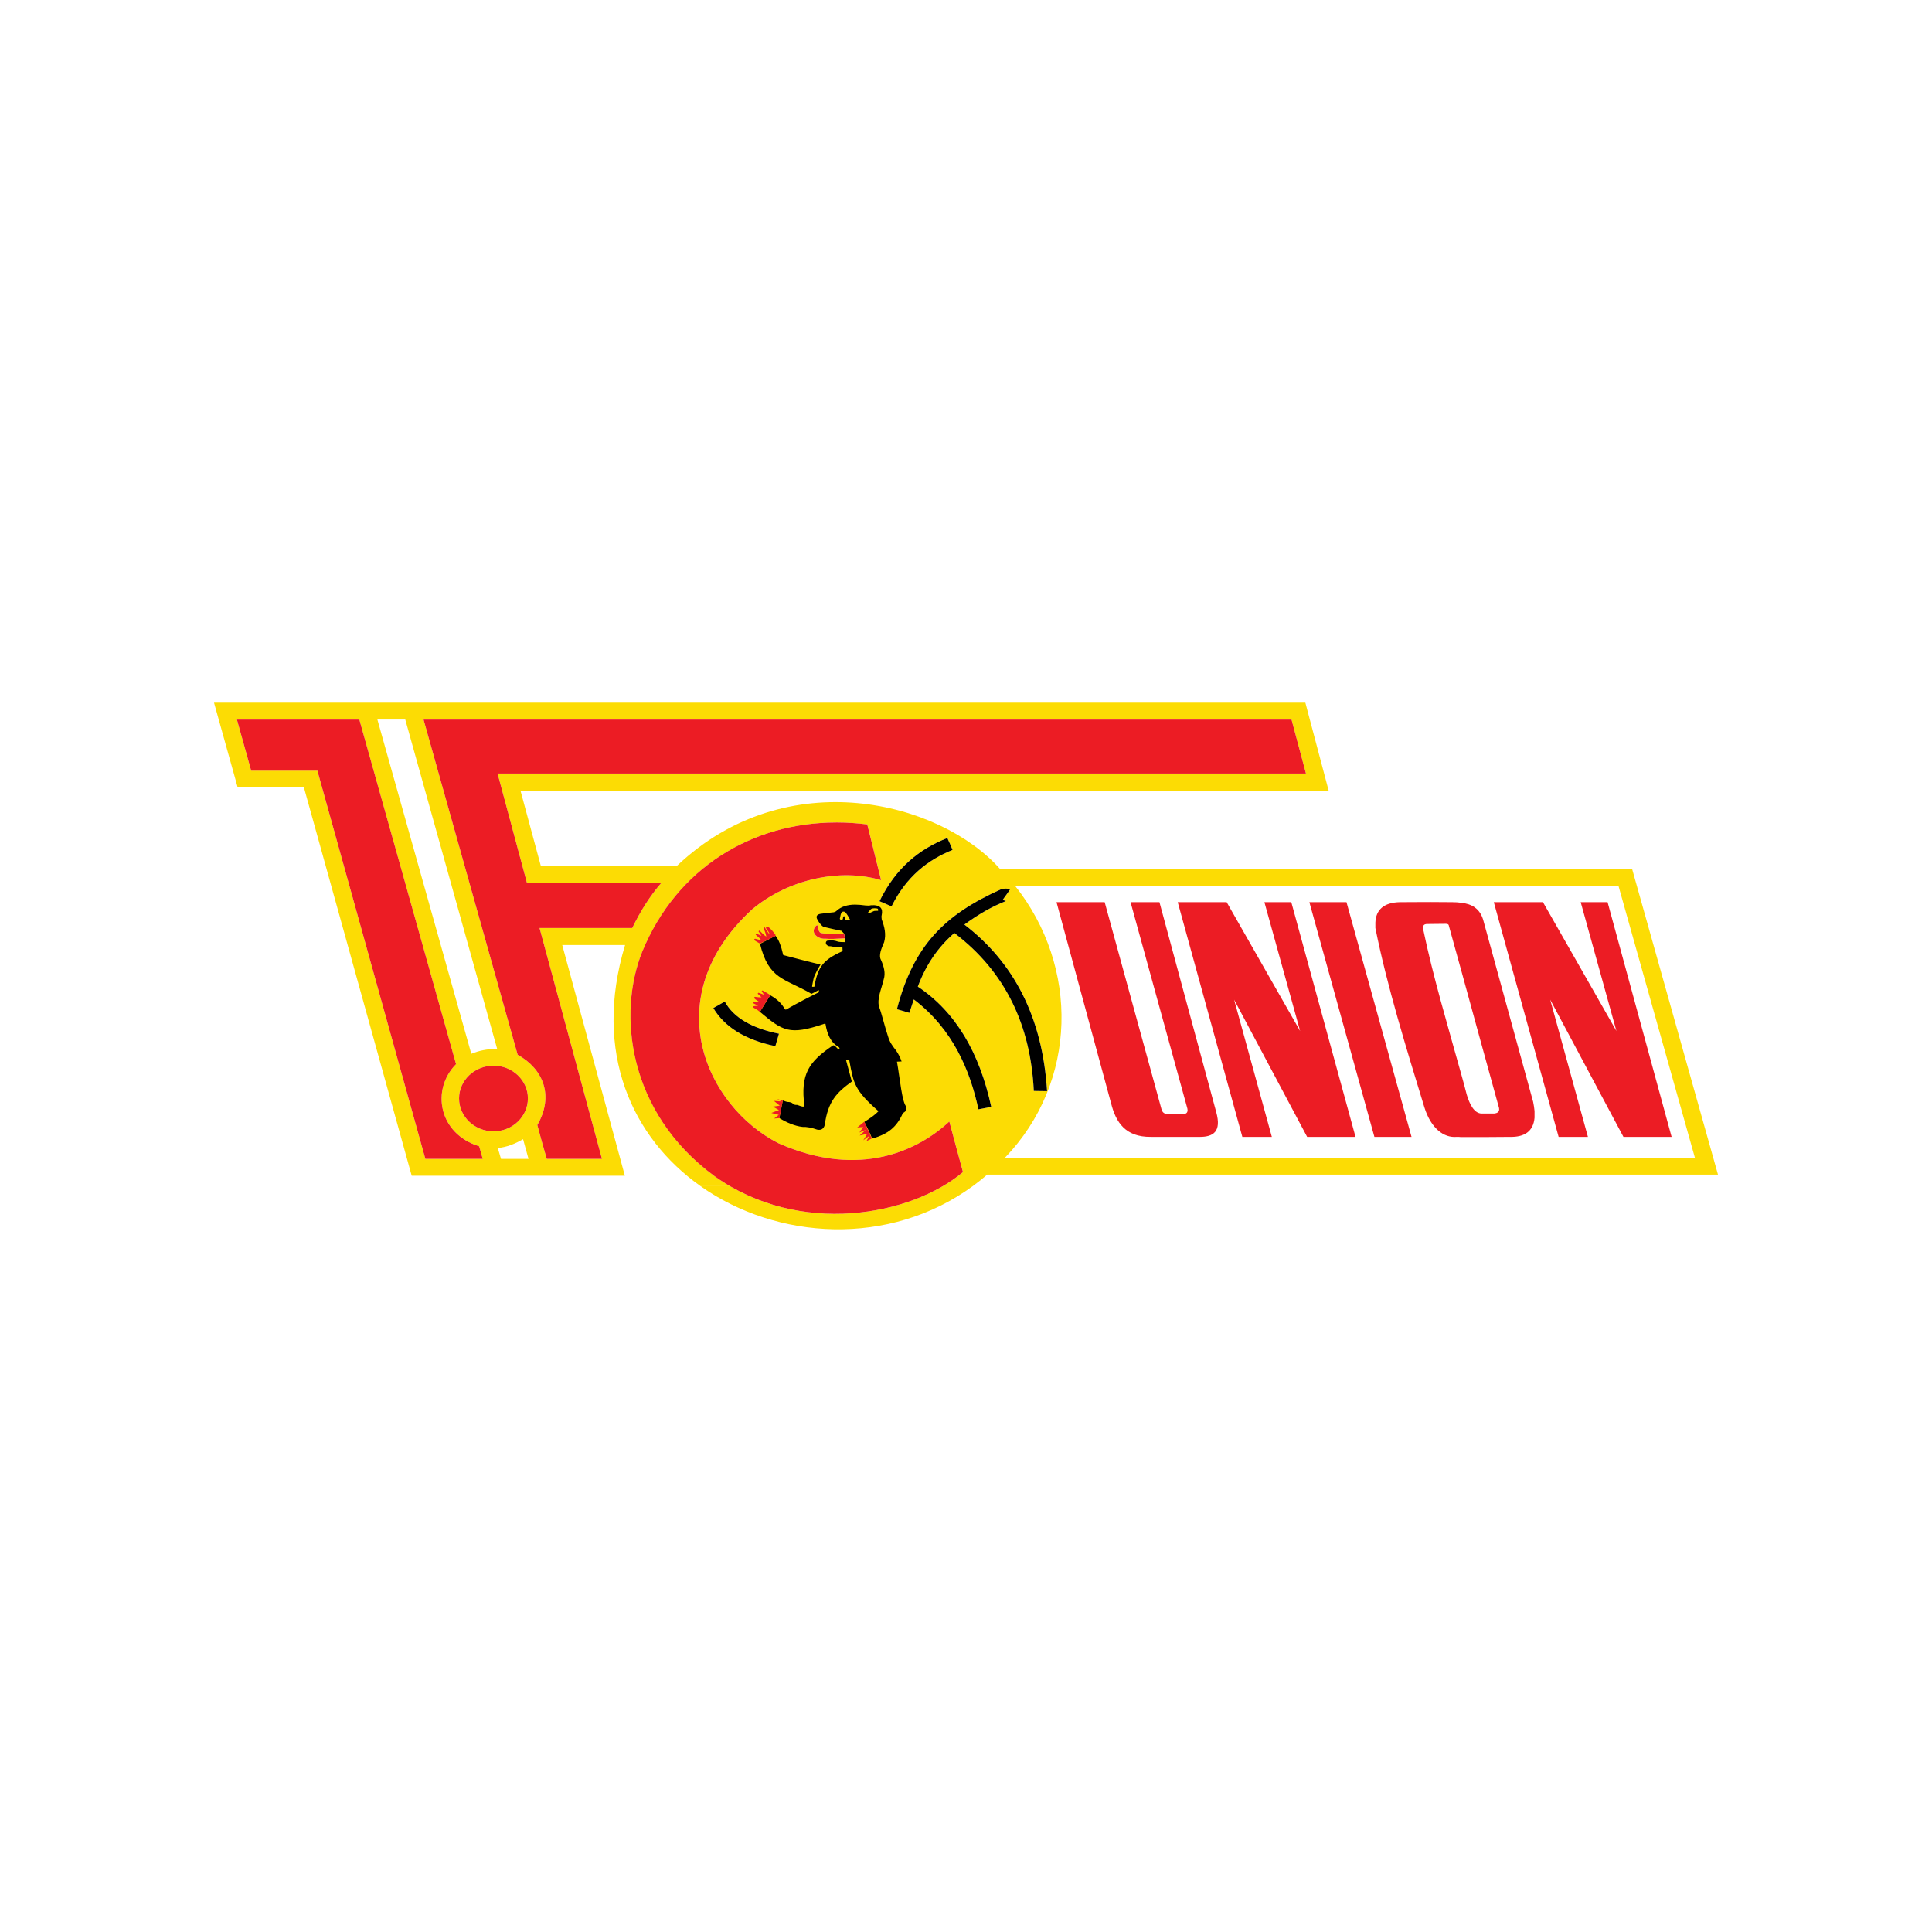
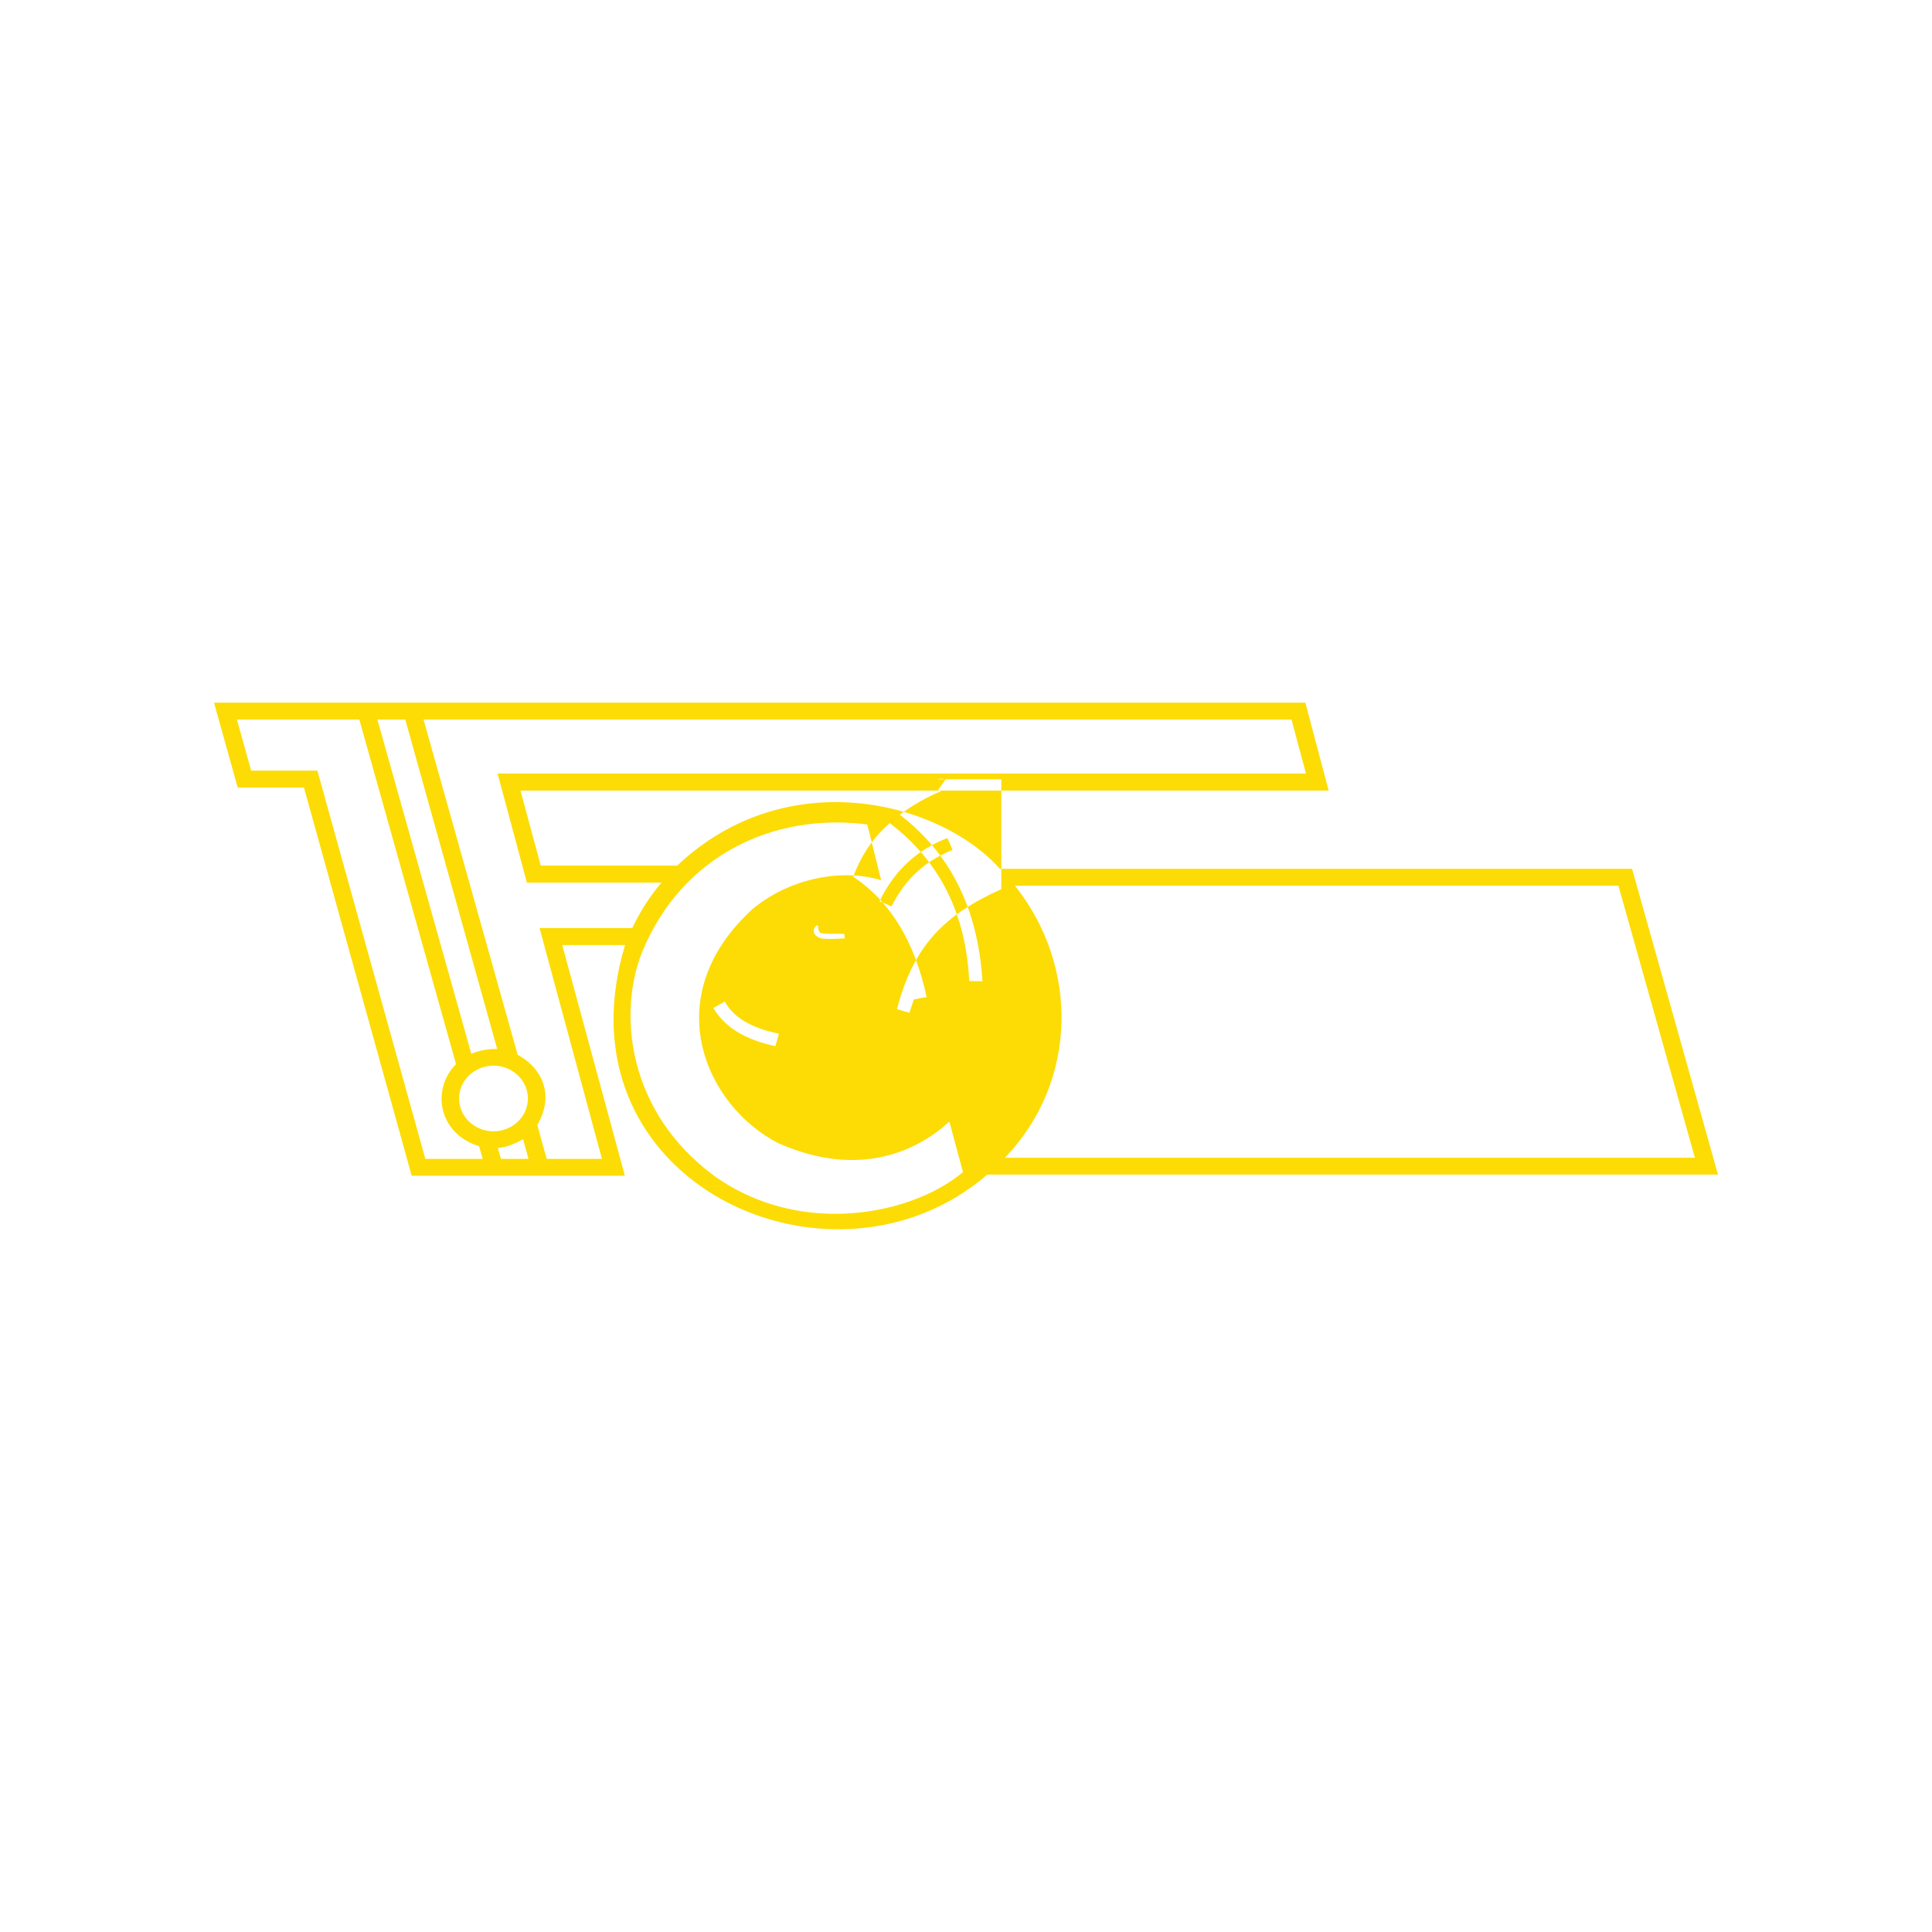
<svg xmlns="http://www.w3.org/2000/svg" version="1.1" id="hfenonn42U7Bl8i6i_r01fd96_Layer_1" x="0px" y="0px" viewBox="0 0 167 167" style="enable-background:new 0 0 167 167;" xml:space="preserve" class="hfenonn42U7Bl8i6i_r01fd96">
  <style>.hfenonn42U7Bl8i6i_r01fd96 .st34{fill-rule:evenodd;clip-rule:evenodd;fill:#FFFFFF;} .hfenonn42U7Bl8i6i_r01fd96 .st163{fill-rule:evenodd;clip-rule:evenodd;} .hfenonn42U7Bl8i6i_r01fd96 .st6168{fill-rule:evenodd;clip-rule:evenodd;fill:#FCDC04;} .hfenonn42U7Bl8i6i_r01fd96 .st6169{fill-rule:evenodd;clip-rule:evenodd;fill:#EC1C24;}</style>
  <g>
-     <path class="st34" d="M140.298,76.099H85.419v24.537h61.825l-6.946-24.537H140.298z" />
-     <path class="st6168" d="M114.846,68.336H44.989l1.752,6.486h11.796   c9.506-8.985,22.76-5.51,27.894,0.281h54.644L148.5,101.53H85.339   c-0.397,0.343-0.808,0.67-1.231,0.98h-0.001   c-7.23,5.293-16.948,4.695-23.579-0l2.541-0.001   c6.31,3.684,13.85,2.712,18.465-0.001h0.002   c0.625-0.369,1.197-0.768,1.705-1.193c-0.399-1.44-0.78-2.896-1.179-4.369   c-2.55,2.366-7.615,5.047-14.78,1.871c-6.28-3.21-10.547-12.609-2.255-20.221   c3.122-2.615,7.633-3.574,11.137-2.515c-0.18-0.701-0.355-1.403-0.525-2.107   l-0.146-0.602c-0.17-0.704-0.345-1.406-0.525-2.107   c-8.275-1.059-16.081,2.83-19.446,10.987   c-2.134,5.278-1.318,13.867,6.262,19.426c0.416,0.296,0.846,0.573,1.287,0.83   l-2.541,0c-5.861-4.15-9.311-11.502-6.5-20.819h-5.43l5.412,19.939H35.587   l-9.315-33.557h-5.725L18.5,60.741h94.334L114.846,68.336z M43.306,100.173h2.377   c-0.156-0.546-0.312-1.125-0.468-1.704c-0.694,0.397-1.405,0.695-2.186,0.761   L43.306,100.173z M31.059,62.197H20.477l1.232,4.418h5.724l9.333,33.557h4.961   c-0.104-0.347-0.208-0.728-0.312-1.092c-3.522-1.092-4.163-4.915-1.995-7.099   L31.059,62.197z M111.637,62.197H36.61l8.136,28.974   c2.221,1.224,3.157,3.557,1.7,6.072c0.26,0.993,0.538,1.969,0.815,2.929   h4.771l-5.395-19.956h8.014c0.728-1.505,1.561-2.813,2.533-3.921H45.544   l-2.533-9.432h69.875C112.886,66.864,111.637,62.197,111.637,62.197z M139.895,76.56   H87.733c5.569,6.999,5.43,16.961-0.867,23.513h59.64L139.895,76.56z    M42.665,92.114c-1.648,0-2.984,1.274-2.984,2.83   c0,1.572,1.336,2.846,2.984,2.846c1.631,0,2.966-1.274,2.966-2.846   C45.631,93.389,44.295,92.114,42.665,92.114z M67.513,95.895l-0.146,0.754   C67.419,96.394,67.466,96.144,67.513,95.895z M86.553,76.858   c-4.892,2.201-7.581,4.848-9.021,10.375c0.364,0.099,0.729,0.215,1.076,0.315   c0.121-0.381,0.26-0.778,0.382-1.159c3.383,2.565,4.875,6.172,5.586,9.498   c0.399-0.066,0.712-0.149,1.11-0.198c-1.023-4.749-3.105-8.24-6.349-10.408   c0.729-1.953,1.787-3.442,3.157-4.633c4.424,3.359,6.592,7.976,6.87,13.651   c0.381,0,0.763,0.017,1.145,0.017c-0.399-6.437-2.897-11.136-7.147-14.396   c1.18-0.861,2.342-1.539,3.591-2.036c-0.104-0.05-0.191-0.05-0.295-0.083   c0.226-0.314,0.451-0.612,0.66-0.927c-0.121-0.033-0.243-0.066-0.347-0.066   c-0.121,0-0.26,0.017-0.416,0.05H86.553z M35.032,62.197h-2.411l8.118,28.891   c0.642-0.265,1.37-0.43,2.238-0.413L35.032,62.197z M61.66,87.134   c0.954,1.605,2.689,2.731,5.361,3.293c0.104-0.364,0.208-0.712,0.312-1.076   c-2.307-0.463-3.92-1.373-4.683-2.78C62.319,86.753,61.989,86.951,61.66,87.134   L61.66,87.134z M72.97,80.73c-0.416-0.017-0.781-0.033-1.076-0.017   c-0.312,0-0.624,0-0.954-0.066c-0.139-0.083-0.226-0.281-0.226-0.579   c0-0.05-0.069-0.116-0.139-0.066c-0.278,0.215-0.278,0.529-0.174,0.712   c0.122,0.199,0.33,0.331,0.573,0.397c0.069,0.016,0.139,0.033,0.208,0.033   c0.121,0,0.26,0,0.52,0.017c0.225,0,0.451,0,0.659-0.017   c0.255-0.016,0.477-0.017,0.665-0.032l-0.035-0.248   C72.984,80.819,72.976,80.775,72.97,80.73L72.97,80.73z M77.064,78.347   c1.284-2.581,3.14-4.021,5.274-4.882c-0.14-0.346-0.29-0.688-0.451-1.026   c-2.411,0.943-4.458,2.581-5.863,5.46L77.064,78.347L77.064,78.347z" />
-     <path class="st163" d="M73.942,78.197c0.133,0.001,0.266,0.007,0.399,0.018   c0.243,0.017,0.694,0.116,0.954,0.033c0.816-0.05,1.041,0.298,0.92,0.844   c-0.035,0.116-0.017,0.248,0,0.38c0.243,0.645,0.399,1.291,0.208,1.969   c-0.243,0.562-0.486,1.142-0.278,1.522c0.26,0.579,0.416,1.158,0.243,1.688   c-0.174,0.778-0.607,1.688-0.399,2.383c0.191,0.463,0.538,1.886,0.781,2.581   c0.139,0.48,0.399,0.827,0.676,1.175c0.226,0.331,0.382,0.645,0.486,0.96   c-0.139,0-0.26,0.017-0.399,0.017c0.26,1.472,0.434,3.574,0.833,3.921   c-0.034,0.099-0.052,0.216-0.087,0.315c0,0.099-0.191,0.149-0.26,0.264   c-0.503,1.125-1.232,1.77-2.654,2.151v-0.049   c-0.155-0.394-0.412-0.934-0.653-1.395c0.483-0.297,0.932-0.609,1.225-0.922   c-2.082-1.82-2.151-2.399-2.515-4.335c0-0.083-0.035-0.116-0.087-0.116   c-0.03,0-0.061,0.003-0.091,0.007l-0.026,0.003   c-0.03,0.004-0.061,0.006-0.091,0.007c0.174,0.629,0.33,1.257,0.503,1.87   c-1.301,0.943-2.065,1.704-2.342,3.756c-0.104,0.381-0.364,0.463-0.659,0.397   c-0.468-0.166-0.902-0.248-1.266-0.231c-0.676-0.083-1.336-0.364-1.995-0.762   c0.104-0.513,0.191-1.009,0.295-1.522c0.191,0.066,0.399,0.149,0.538,0.132   c0.191,0.033,0.26,0.066,0.347,0.149c0.069,0.049,0.121,0.116,0.33,0.099   c0.104,0,0.52,0.232,0.659,0.116c-0.382-2.813,0.416-3.872,2.446-5.246   c0.07-0.033,0.104-0.017,0.191,0.033c0.087,0.082,0.156,0.166,0.243,0.248   c0.173,0.066,0.191-0.05,0.087-0.149c-0.711-0.397-1.006-1.125-1.145-1.969   c-0.017-0.033,0.017-0.099-0.139-0.033c-3.001,1.01-3.556,0.612-5.534-1.043   l0.507-0.825c0.128-0.202,0.258-0.404,0.391-0.608   c0.668,0.378,1.012,0.773,1.236,1.167c0.069,0.099,0.122,0.083,0.191,0.033   c0.92-0.529,1.856-1.009,2.793-1.473c-0.018-0.066-0.035-0.132-0.035-0.182   c-0.208,0.116-0.416,0.232-0.624,0.331c-2.356-1.372-3.692-1.208-4.456-4.341   c0.018,0.005,0.043,0.001,0.067-0.01c0.416-0.222,0.801-0.415,1.229-0.634   l0.054-0.028c0.295,0.364,0.486,0.91,0.625,1.522   c-0.035,0.05,0.035,0.132,0.069,0.149c1.075,0.281,2.134,0.563,3.192,0.811   c-0.295,0.48-0.503,0.894-0.59,1.159c-0.069,0.348-0.139,0.645-0.139,0.761   h0.191c0.312-1.704,0.729-2.316,2.446-3.077c0-0.116-0.017-0.248-0.017-0.364   c-0.24,0.05-0.488,0.05-0.729,0c-0.121-0.033-0.243-0.066-0.433-0.066   c-0.416-0.132-0.278-0.513-0.07-0.48c0.347-0.05,0.59,0,0.781,0.066   c0.087,0.05,0.364,0.066,0.711,0.066l-0.046-0.33   c0-0.078-0.019-0.162-0.036-0.248l-0.022-0.15   c-0.069-0.083-0.173-0.166-0.225-0.248c-0.52-0.099-0.989-0.215-1.492-0.331   c-0.073-0.012-0.139-0.047-0.191-0.099c-0.208-0.199-0.347-0.414-0.451-0.629   c-0.087-0.232,0.035-0.364,0.312-0.414c0.364-0.05,0.746-0.099,1.128-0.132   c0.104-0.016,0.173-0.05,0.225-0.099c0.441-0.421,1.022-0.563,1.648-0.564   H73.942L73.942,78.197z M86.553,76.858c0.156-0.033,0.295-0.05,0.416-0.05   c0.104,0,0.226,0.033,0.347,0.066c-0.208,0.315-0.434,0.612-0.66,0.927   c0.104,0.033,0.191,0.033,0.295,0.083c-1.249,0.496-2.411,1.175-3.591,2.036   c4.25,3.26,6.748,7.959,7.147,14.396c-0.381,0-0.763-0.017-1.145-0.017   c-0.278-5.676-2.446-10.292-6.87-13.651c-1.37,1.192-2.428,2.681-3.157,4.633   c3.244,2.167,5.326,5.659,6.349,10.408c-0.399,0.05-0.711,0.132-1.11,0.198   c-0.711-3.325-2.203-6.933-5.586-9.498c-0.121,0.381-0.26,0.778-0.382,1.159   c-0.347-0.1-0.712-0.216-1.076-0.315c1.44-5.527,4.129-8.174,9.021-10.375   H86.553z M61.66,87.134c0.33-0.182,0.659-0.381,0.989-0.562   c0.763,1.406,2.377,2.316,4.683,2.78c-0.104,0.364-0.208,0.712-0.312,1.076   C64.349,89.864,62.614,88.739,61.66,87.134z M73.473,79.489   c-0.121-0.232-0.243-0.447-0.399-0.629c-0.069-0.083-0.26-0.083-0.312,0   c-0.087,0.099-0.121,0.298-0.156,0.497c-0.018,0.031-0.018,0.069,0,0.099   c0.034,0.016,0.052,0.05,0.087,0.066c0.035,0.033,0.069,0.016,0.104,0   c0.069-0.066,0.087-0.166,0.069-0.281l0.104-0.05   c0.035,0.033,0.052,0.116,0.069,0.198v0.083   c-0.017,0.05,0.035,0.083,0.104,0.083C73.248,79.538,73.352,79.506,73.473,79.489z    M75.104,78.943c0.139-0.05,0.277-0.116,0.416-0.182   c0.017-0.017,0.104-0.033,0.382-0.033v-0.083c0-0.083-0.034-0.099-0.087-0.116   c-0.052,0-0.121-0.017-0.191-0.017c-0.156,0-0.295,0.017-0.347,0.083   c-0.087,0.099-0.173,0.182-0.243,0.264C75.052,78.893,75.087,78.926,75.104,78.943   L75.104,78.943z M77.064,78.347l-1.041-0.447c1.405-2.879,3.452-4.517,5.863-5.46   c0.161,0.337,0.311,0.679,0.451,1.026C80.204,74.326,78.348,75.766,77.064,78.347z   " />
-     <path class="st6169" d="M72.367,71.094c0.858,0.003,1.725,0.059,2.598,0.171   c0.18,0.701,0.355,1.403,0.525,2.107l0.146,0.602   c0.17,0.703,0.345,1.406,0.525,2.107c-3.504-1.059-8.014-0.099-11.137,2.515   c-8.292,7.612-4.024,17.01,2.255,20.221c7.164,3.177,12.23,0.496,14.78-1.871   c0.399,1.473,0.781,2.929,1.179,4.369c-4.51,3.773-14.086,5.593-21.458,0.364   c-7.581-5.559-8.396-14.148-6.262-19.426c2.997-7.266,9.517-11.145,16.753-11.158   h0.095H72.367z M41.728,100.173h-4.961l-9.333-33.557h-5.724l-1.232-4.418h10.582   l8.361,29.785c-2.169,2.184-1.527,6.007,1.995,7.099   c0.104,0.363,0.208,0.744,0.312,1.092V100.173z M112.886,66.864H43.011   l2.533,9.432h11.64c-0.971,1.109-1.804,2.416-2.533,3.921h-8.014l5.395,19.956   h-4.771c-0.278-0.959-0.555-1.935-0.815-2.929   c1.457-2.515,0.52-4.848-1.7-6.072l-8.136-28.974h75.027L112.886,66.864z    M74.705,96.962c0.224,0.493,0.431,0.97,0.655,1.446   c-0.169,0.093-0.325,0.159-0.464,0.225c0.087-0.149,0.173-0.298,0.243-0.447   c-0.173,0.116-0.347,0.248-0.52,0.381c0.121-0.182,0.225-0.364,0.329-0.546   c-0.208,0.033-0.434,0.083-0.642,0.132c0.173-0.165,0.347-0.314,0.52-0.48   c-0.191,0.066-0.364,0.149-0.538,0.216c0.104-0.166,0.225-0.315,0.33-0.463   c-0.174,0-0.364,0.016-0.52,0.033c0.199-0.17,0.401-0.335,0.607-0.496H74.705z    M123.645,77.971c0.653,0.001,1.28,0.005,1.887,0.012   c0.255-0.001,0.51,0.016,0.763,0.05c0.919,0.099,1.613,0.496,1.908,1.473   l4.32,15.736c0.052,0.282,0.104,0.546,0.121,0.794v0.579   c-0.104,1.191-0.885,1.688-2.152,1.655c-1.387,0.017-2.776,0.017-4.198,0.017   c-0.121-0.017-0.26-0.017-0.382-0.017c-1.11,0.1-2.22-0.728-2.793-2.565   c-1.526-4.997-3.226-10.458-4.233-15.488v-0.48   c0.052-1.125,0.763-1.721,2.099-1.754c0.832-0.008,1.622-0.012,2.376-0.012   l0.281,0H123.645z M99.477,98.27c-2.203,0.017-3.018-1.257-3.434-2.895   l-4.719-17.391h4.163c1.631,5.974,3.279,11.93,4.909,17.887   c0.07,0.281,0.243,0.413,0.521,0.43h1.37   c0.312-0.017,0.451-0.198,0.312-0.612l-4.875-17.705h2.498   c1.631,6.056,3.279,12.112,4.91,18.152c0.468,1.688-0.26,2.135-1.44,2.135   h-4.215V98.27z M109.937,98.27h-2.55l-5.586-20.286h4.232l6.349,11.136   l-3.088-11.136h2.325l5.551,20.286h-4.181l-6.314-11.864l3.261,11.864H109.937z    M137.259,98.27h-2.533l-5.603-20.286h4.25l6.349,11.136l-3.088-11.136h2.324   l5.534,20.286h-4.163l-6.332-11.864l3.261,11.864H137.259z M122.011,98.27h-3.209   l-5.621-20.286h3.209L122.011,98.27z M42.665,92.114   c1.631,0,2.966,1.274,2.966,2.83c0,1.572-1.336,2.846-2.966,2.846   c-1.648,0-2.984-1.274-2.984-2.846C39.681,93.389,41.017,92.114,42.665,92.114z    M67.367,96.648l-0.451,0.033l0.399-0.314l-0.642-0.166l0.659-0.248l-0.52-0.298   l0.59-0.082l-0.503-0.413l0.677,0.049l-0.416-0.215l0.503,0.132l-0.295,1.522   V96.648z M126.295,83.841c-0.347-1.276-0.699-2.55-1.058-3.822   c-0.017-0.149-0.156-0.166-0.295-0.166c-0.503,0-1.04,0.017-1.561,0.017   c-0.33,0-0.399,0.149-0.364,0.447c0.833,4.021,2.116,8.306,3.279,12.493   c0.174,0.596,0.33,1.208,0.486,1.803c0.243,0.811,0.625,1.606,1.267,1.639   h1.092c0.347-0.033,0.486-0.182,0.434-0.48   c-1.11-4.004-2.186-7.943-3.279-11.931H126.295z M65.685,87.465   c-0.07-0.05-0.122-0.099-0.191-0.149c-0.035-0.033-0.26-0.149-0.382-0.232   c-0.035-0.049-0.017-0.099,0.052-0.116c0.121-0.017,0.243-0.017,0.364-0.033   c-0.139-0.067-0.278-0.149-0.416-0.216c0-0.033,0-0.083,0.017-0.116   c0.156,0,0.312-0.016,0.468-0.016c-0.122-0.1-0.295-0.182-0.382-0.281   c-0.07-0.116,0.052-0.166,0.104-0.132c0.173,0.017,0.347,0.05,0.503,0.033   l-0.33-0.315c0.017-0.033,0.052-0.066,0.069-0.082   c0.156,0.05,0.33,0.115,0.486,0.182c-0.069-0.099-0.139-0.215-0.208-0.314   c0.017-0.033,0.034-0.033,0.069-0.066c0.33,0.182,0.555,0.314,0.677,0.413   l-0.014,0.022c-0.132,0.203-0.257,0.398-0.381,0.593l0.381-0.593l0.009-0.014   l-0.39,0.607l-0.016,0.025c-0.162,0.256-0.32,0.514-0.475,0.774l-0.016,0.026   H65.685z M67.02,80.78c0.017,0.05,0.017,0.083,0.017,0.116   c-0.451,0.231-0.902,0.447-1.353,0.662c-0.156-0.083-0.33-0.182-0.451-0.265   c-0.087-0.083,0-0.182,0.104-0.132c0.127,0.035,0.254,0.068,0.382,0.099h0.069   c-0.087-0.149-0.295-0.314-0.468-0.463l0.052-0.099   c0.139,0.066,0.295,0.132,0.451,0.198l-0.26-0.397   c0.017-0.017,0.052-0.033,0.087-0.066c0.191,0.199,0.382,0.397,0.59,0.529   c-0.052-0.264-0.139-0.513-0.243-0.761l0.104-0.05   c0.139,0.248,0.295,0.48,0.486,0.695c-0.1-0.211-0.222-0.411-0.364-0.596   c-0.069-0.149,0.121-0.166,0.173-0.132C66.639,80.283,66.812,80.515,67.02,80.78z    M72.97,80.73c0.006,0.045,0.014,0.089,0.022,0.133l0.035,0.248   c-0.188,0.015-0.41,0.016-0.665,0.032c-0.208,0.017-0.434,0.017-0.659,0.017   c-0.26-0.017-0.399-0.017-0.52-0.017c-0.07,0-0.139-0.017-0.208-0.033   c-0.243-0.066-0.451-0.198-0.573-0.397c-0.104-0.182-0.104-0.497,0.174-0.712   c0.069-0.049,0.139,0.017,0.139,0.066c0,0.298,0.087,0.496,0.226,0.579   c0.329,0.066,0.642,0.066,0.954,0.066c0.295-0.017,0.659,0,1.076,0.017V80.73z" />
+     <path class="st6168" d="M114.846,68.336H44.989l1.752,6.486h11.796   c9.506-8.985,22.76-5.51,27.894,0.281h54.644L148.5,101.53H85.339   c-0.397,0.343-0.808,0.67-1.231,0.98h-0.001   c-7.23,5.293-16.948,4.695-23.579-0l2.541-0.001   c6.31,3.684,13.85,2.712,18.465-0.001h0.002   c0.625-0.369,1.197-0.768,1.705-1.193c-0.399-1.44-0.78-2.896-1.179-4.369   c-2.55,2.366-7.615,5.047-14.78,1.871c-6.28-3.21-10.547-12.609-2.255-20.221   c3.122-2.615,7.633-3.574,11.137-2.515c-0.18-0.701-0.355-1.403-0.525-2.107   l-0.146-0.602c-0.17-0.704-0.345-1.406-0.525-2.107   c-8.275-1.059-16.081,2.83-19.446,10.987   c-2.134,5.278-1.318,13.867,6.262,19.426c0.416,0.296,0.846,0.573,1.287,0.83   l-2.541,0c-5.861-4.15-9.311-11.502-6.5-20.819h-5.43l5.412,19.939H35.587   l-9.315-33.557h-5.725L18.5,60.741h94.334L114.846,68.336z M43.306,100.173h2.377   c-0.156-0.546-0.312-1.125-0.468-1.704c-0.694,0.397-1.405,0.695-2.186,0.761   L43.306,100.173z M31.059,62.197H20.477l1.232,4.418h5.724l9.333,33.557h4.961   c-0.104-0.347-0.208-0.728-0.312-1.092c-3.522-1.092-4.163-4.915-1.995-7.099   L31.059,62.197z M111.637,62.197H36.61l8.136,28.974   c2.221,1.224,3.157,3.557,1.7,6.072c0.26,0.993,0.538,1.969,0.815,2.929   h4.771l-5.395-19.956h8.014c0.728-1.505,1.561-2.813,2.533-3.921H45.544   l-2.533-9.432h69.875C112.886,66.864,111.637,62.197,111.637,62.197z M139.895,76.56   H87.733c5.569,6.999,5.43,16.961-0.867,23.513h59.64L139.895,76.56z    M42.665,92.114c-1.648,0-2.984,1.274-2.984,2.83   c0,1.572,1.336,2.846,2.984,2.846c1.631,0,2.966-1.274,2.966-2.846   C45.631,93.389,44.295,92.114,42.665,92.114z M67.513,95.895l-0.146,0.754   C67.419,96.394,67.466,96.144,67.513,95.895z M86.553,76.858   c-4.892,2.201-7.581,4.848-9.021,10.375c0.364,0.099,0.729,0.215,1.076,0.315   c0.121-0.381,0.26-0.778,0.382-1.159c0.399-0.066,0.712-0.149,1.11-0.198c-1.023-4.749-3.105-8.24-6.349-10.408   c0.729-1.953,1.787-3.442,3.157-4.633c4.424,3.359,6.592,7.976,6.87,13.651   c0.381,0,0.763,0.017,1.145,0.017c-0.399-6.437-2.897-11.136-7.147-14.396   c1.18-0.861,2.342-1.539,3.591-2.036c-0.104-0.05-0.191-0.05-0.295-0.083   c0.226-0.314,0.451-0.612,0.66-0.927c-0.121-0.033-0.243-0.066-0.347-0.066   c-0.121,0-0.26,0.017-0.416,0.05H86.553z M35.032,62.197h-2.411l8.118,28.891   c0.642-0.265,1.37-0.43,2.238-0.413L35.032,62.197z M61.66,87.134   c0.954,1.605,2.689,2.731,5.361,3.293c0.104-0.364,0.208-0.712,0.312-1.076   c-2.307-0.463-3.92-1.373-4.683-2.78C62.319,86.753,61.989,86.951,61.66,87.134   L61.66,87.134z M72.97,80.73c-0.416-0.017-0.781-0.033-1.076-0.017   c-0.312,0-0.624,0-0.954-0.066c-0.139-0.083-0.226-0.281-0.226-0.579   c0-0.05-0.069-0.116-0.139-0.066c-0.278,0.215-0.278,0.529-0.174,0.712   c0.122,0.199,0.33,0.331,0.573,0.397c0.069,0.016,0.139,0.033,0.208,0.033   c0.121,0,0.26,0,0.52,0.017c0.225,0,0.451,0,0.659-0.017   c0.255-0.016,0.477-0.017,0.665-0.032l-0.035-0.248   C72.984,80.819,72.976,80.775,72.97,80.73L72.97,80.73z M77.064,78.347   c1.284-2.581,3.14-4.021,5.274-4.882c-0.14-0.346-0.29-0.688-0.451-1.026   c-2.411,0.943-4.458,2.581-5.863,5.46L77.064,78.347L77.064,78.347z" />
  </g>
</svg>